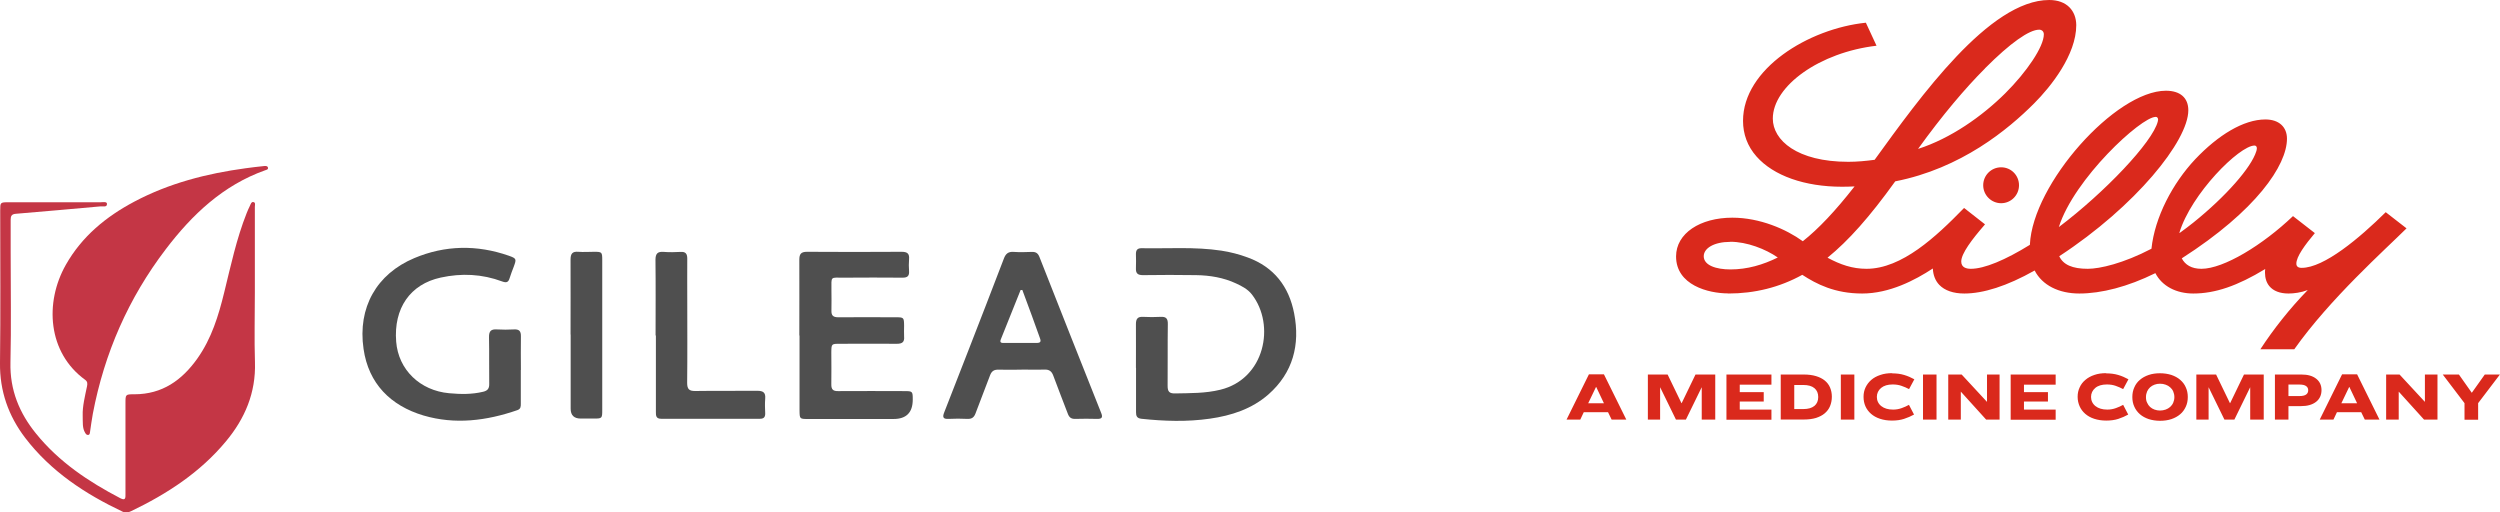
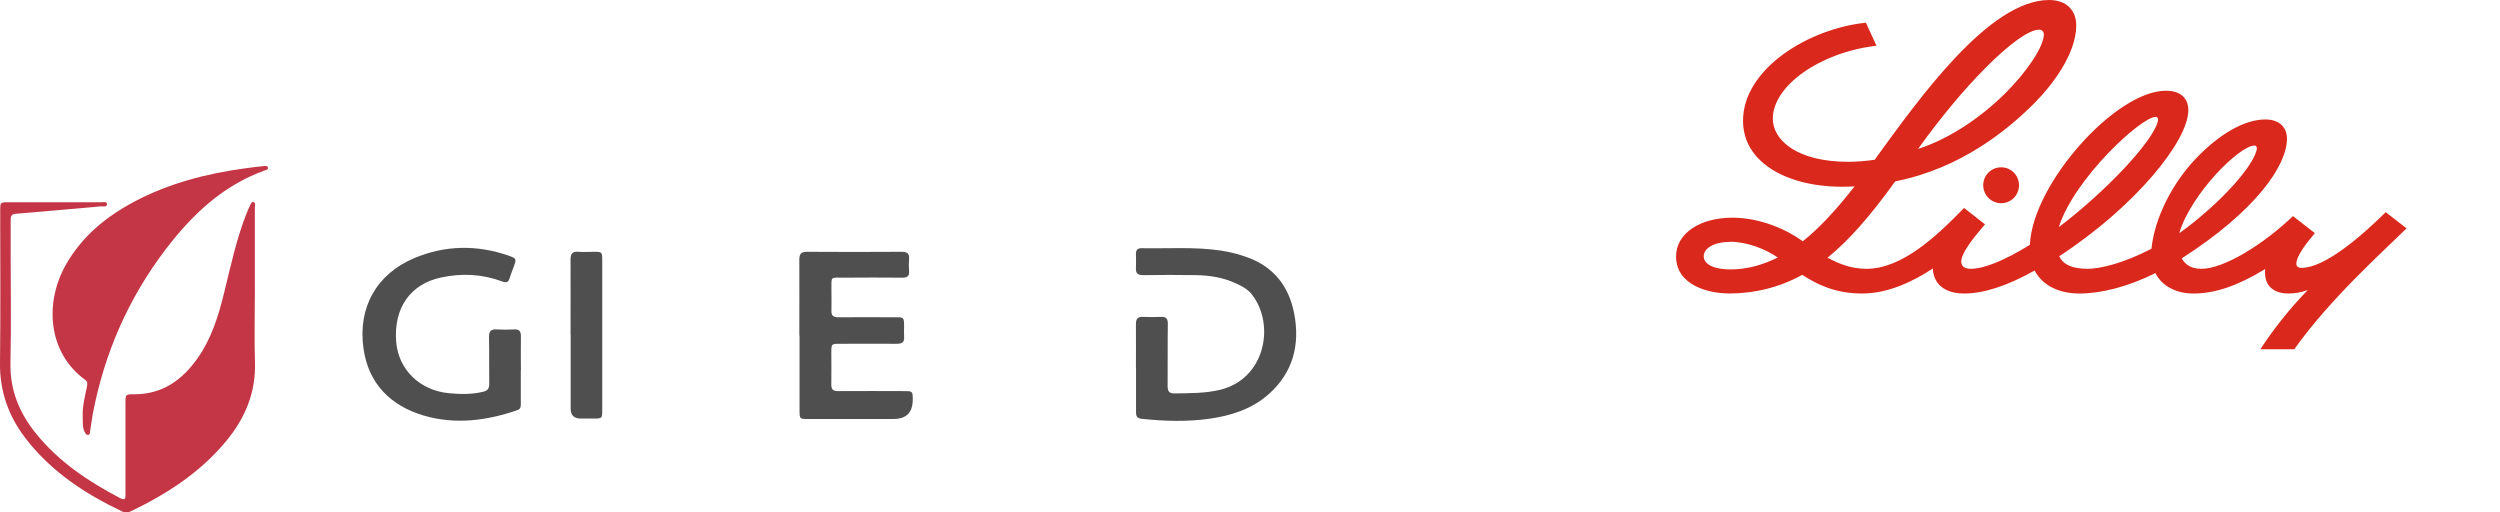
<svg xmlns="http://www.w3.org/2000/svg" id="Ebene_2" viewBox="0 0 236.7 48.51">
  <defs>
    <style>.cls-1{fill:none;}.cls-2{fill:#c43645;}.cls-3{fill:#4f4f4f;}.cls-4{fill:#da291c;}.cls-5{clip-path:url(#clippath);}</style>
    <clipPath id="clippath">
      <rect class="cls-1" width="236.7" height="48.51" />
    </clipPath>
  </defs>
  <g id="Ebene_1-2">
    <g class="cls-5">
      <path class="cls-2" d="M24.13,27.63c0,2.23-.06,4.45.01,6.68.09,2.88-.95,5.32-2.75,7.48-2.44,2.94-5.57,4.97-8.98,6.61-.26.12-.5.18-.79.05-3.57-1.69-6.81-3.82-9.24-7C.79,39.36-.03,37.02,0,34.36c.06-4.81.02-9.62.02-14.42,0-.78,0-.79.8-.79,2.9,0,5.8,0,8.7,0,.22,0,.61-.09.61.16,0,.34-.39.21-.62.23-2.67.24-5.34.48-8,.7-.4.03-.5.2-.5.56,0,1.04,0,2.09,0,3.13,0,3.47.06,6.94-.02,10.4-.06,2.59.84,4.78,2.43,6.73,2.16,2.67,4.96,4.54,7.97,6.11.53.28.49-.08.49-.42,0-2.86,0-5.71,0-8.57,0-.85,0-.85.85-.85,2.63,0,4.5-1.33,5.96-3.39,1.34-1.89,2-4.05,2.54-6.26.62-2.52,1.16-5.07,2.12-7.49.09-.24.2-.47.31-.7.07-.15.14-.4.33-.36.23.04.14.29.14.45,0,1.06,0,2.13,0,3.19v4.85" />
      <path class="cls-2" d="M7.83,39.34c-.03-.85.21-1.81.41-2.77.05-.26.05-.44-.18-.61-3.54-2.57-3.86-7.31-1.82-10.9,1.52-2.68,3.8-4.55,6.48-5.97,3.3-1.75,6.86-2.66,10.54-3.16.58-.08,1.17-.15,1.76-.21.13-.01.31-.02.35.15.04.18-.14.21-.26.25-3.99,1.42-6.91,4.19-9.41,7.47-3.54,4.64-5.82,9.85-6.91,15.58-.11.58-.18,1.17-.27,1.75-.02.11-.02.25-.18.26-.14.01-.21-.09-.27-.19-.29-.46-.22-.99-.24-1.64" />
      <path class="cls-3" d="M107.55,34.83c0-1.38.01-2.76,0-4.14,0-.5.16-.72.68-.69.55.03,1.1.03,1.66,0,.51-.03.69.16.68.68-.03,1.95,0,3.9-.02,5.85,0,.54.15.73.7.72,1.44-.03,2.86,0,4.29-.35,4.21-1.02,5.24-6.12,2.99-9.02-.39-.5-.93-.78-1.49-1.04-1.2-.56-2.48-.77-3.79-.79-1.68-.03-3.35-.02-5.03,0-.48,0-.69-.15-.67-.64.02-.45.01-.9,0-1.36,0-.36.13-.55.52-.55,2.52.05,5.05-.15,7.56.23.86.13,1.7.35,2.51.65,2.49.91,3.9,2.76,4.39,5.29.58,2.97-.11,5.62-2.43,7.67-1.57,1.38-3.51,2.01-5.55,2.3-2.16.31-4.32.24-6.48.01-.43-.05-.51-.26-.51-.62,0-1.4,0-2.8,0-4.2" />
      <path class="cls-3" d="M49.31,35.03c0,1.06,0,2.13,0,3.19,0,.25.01.49-.32.61-2.92,1.01-5.9,1.39-8.89.51-3.12-.93-5.21-3.02-5.68-6.31-.57-3.92,1.24-7.09,4.8-8.59,2.92-1.23,5.94-1.28,8.95-.23.73.26.74.31.48,1.02-.14.37-.29.74-.4,1.11-.12.4-.31.45-.7.31-1.9-.71-3.85-.8-5.82-.37-2.9.63-4.47,2.91-4.22,6.07.21,2.66,2.26,4.63,5.01,4.88,1.09.1,2.16.12,3.23-.14.42-.1.58-.31.57-.74-.02-1.48.01-2.96-.02-4.43-.01-.58.2-.77.76-.73.53.03,1.07.03,1.6,0,.49-.03.67.16.66.65-.02,1.06,0,2.13,0,3.19" />
      <path class="cls-3" d="M75.68,31.75c0-2.38.01-4.77,0-7.15,0-.55.15-.76.74-.76,2.98.02,5.96.02,8.94,0,.54,0,.76.16.71.71-.03.37-.03.75,0,1.12.03.46-.15.62-.61.62-1.86-.02-3.71-.01-5.56,0-1.34,0-1.17-.17-1.18,1.21,0,.63.02,1.26,0,1.89-.02.49.17.65.65.65,1.81-.02,3.63,0,5.44,0,.77,0,.78.02.79.81,0,.34-.02.67,0,1.01.05.52-.17.69-.68.69-1.8-.02-3.59,0-5.39,0-.81,0-.81,0-.82.82,0,1,.02,2.01,0,3.01-.01.49.16.66.65.65,2.09-.02,4.18,0,6.27,0,.77,0,.79.02.79.8q0,1.84-1.82,1.84c-2.7,0-5.41,0-8.11,0-.77,0-.78-.01-.79-.8,0-2.36,0-4.73,0-7.09" />
-       <path class="cls-3" d="M96.79,27.46c-.05,0-.1,0-.16,0-.63,1.56-1.26,3.12-1.88,4.69-.14.36.17.32.38.32,1,0,2.01,0,3.01,0,.37,0,.45-.12.32-.46-.26-.7-.5-1.4-.76-2.11-.3-.82-.61-1.64-.91-2.46M96.72,35c-.73,0-1.46.02-2.19,0-.42-.01-.64.14-.79.53-.44,1.2-.93,2.39-1.37,3.59-.14.39-.35.56-.78.54-.59-.03-1.19-.03-1.77,0-.52.03-.61-.15-.42-.62.79-2,1.56-4,2.34-6,1.1-2.85,2.22-5.69,3.3-8.54.18-.49.43-.69.95-.65.57.04,1.14.02,1.71,0,.37-.01.57.12.71.47,1.94,4.93,3.89,9.86,5.85,14.78.17.42.07.57-.39.56-.69-.02-1.38-.02-2.07,0-.38.01-.57-.14-.7-.49-.45-1.2-.93-2.38-1.37-3.59-.16-.45-.41-.61-.88-.59-.71.03-1.42,0-2.13,0" />
-       <path class="cls-3" d="M62.07,31.76c0-2.38.02-4.77-.01-7.15,0-.6.2-.81.79-.76.53.04,1.07.03,1.6,0,.47-.03.62.19.62.63-.01,1.32,0,2.64,0,3.96,0,2.6.02,5.2-.01,7.8,0,.6.18.79.78.78,1.95-.03,3.91,0,5.86-.02.55,0,.8.16.75.74-.04.47-.02.94,0,1.42,0,.35-.15.49-.5.49-3.12,0-6.23,0-9.35,0-.51,0-.5-.32-.5-.67,0-2.4,0-4.81,0-7.21" />
      <path class="cls-3" d="M54.02,31.68c0-2.36.01-4.73,0-7.09,0-.55.15-.8.74-.75.49.04.99,0,1.48,0,.76,0,.78.02.78.81,0,.63,0,1.26,0,1.89,0,4.08,0,8.15,0,12.23,0,.86,0,.86-.85.86-.4,0-.79,0-1.18,0q-.96,0-.96-.93v-7.03" />
-       <path class="cls-4" d="M231.3,35.46h1.51l1.22,1.73,1.23-1.73h1.43l-2.06,2.71v1.57h-1.29v-1.57l-2.06-2.71ZM225.91,35.46h1.28l2.39,2.58h.01v-2.58h1.19v4.27h-1.27l-2.39-2.64h-.01v2.64h-1.19v-4.27ZM222.42,36.64l-.74,1.54h1.49l-.73-1.54h-.01ZM221.77,35.44h1.4l2.12,4.29h-1.39l-.34-.7h-2.3l-.33.7h-1.3l2.12-4.29ZM216.67,36.41v1.09h1.02c.31,0,.53-.05.66-.15.13-.1.19-.23.19-.4s-.06-.29-.19-.39c-.13-.1-.34-.15-.63-.15h-1.04ZM215.39,35.46h2.51c.6,0,1.06.13,1.4.4.34.27.5.63.5,1.08s-.17.84-.52,1.11c-.35.27-.82.4-1.4.4h-1.21v1.28h-1.28v-4.27ZM207.96,35.46h1.86l1.31,2.71h.02l1.31-2.71h1.87v4.27h-1.28v-3.05h-.01l-1.49,3.05h-.94l-1.49-3.05h-.01v3.05h-1.16v-4.27ZM204.51,36.33c-.19,0-.36.03-.52.09-.16.06-.3.14-.42.25-.12.11-.21.24-.28.39-.07.16-.11.34-.11.54s.03.38.11.53c.07.16.16.29.28.4s.26.19.42.25c.16.06.34.09.52.09s.36-.03.53-.09c.16-.06.31-.14.43-.25s.22-.24.29-.4c.07-.16.11-.34.11-.53s-.04-.38-.11-.54c-.07-.16-.17-.29-.29-.39-.12-.11-.26-.19-.43-.25-.16-.06-.34-.09-.53-.09M204.51,35.34c.4,0,.76.06,1.08.16.32.11.6.26.83.46.23.2.41.43.53.71.13.28.19.58.19.92s-.06.64-.19.92c-.13.28-.3.52-.53.71-.23.2-.51.35-.83.46-.33.11-.69.16-1.08.16s-.75-.06-1.07-.16c-.32-.11-.6-.26-.83-.46-.23-.2-.41-.44-.53-.71-.13-.28-.19-.58-.19-.92s.06-.64.19-.92c.12-.28.3-.52.53-.71.23-.2.51-.35.83-.46.32-.11.68-.16,1.07-.16M199.41,35.35c.42,0,.8.05,1.14.15.34.1.66.24.97.41l-.5.93c-.22-.12-.46-.22-.71-.31-.26-.09-.53-.13-.83-.13-.47,0-.84.11-1.1.33-.26.22-.4.51-.4.85s.14.65.42.87c.28.22.65.33,1.12.33.29,0,.56-.05.81-.14.25-.09.48-.19.69-.31l.48.92c-.29.16-.6.3-.94.41-.34.11-.72.16-1.14.16s-.8-.06-1.14-.17c-.34-.11-.62-.27-.85-.47-.23-.2-.41-.44-.53-.71-.12-.27-.19-.57-.19-.9s.06-.61.19-.89c.12-.27.3-.51.54-.71.23-.2.52-.36.85-.47.34-.12.71-.17,1.13-.17M190.37,35.46h4.26v.96h-3v.71h2.27v.89h-2.27v.76h3v.96h-4.26v-4.27ZM184.45,35.46h1.28l2.39,2.58h.01v-2.58h1.19v4.27h-1.27l-2.39-2.64h-.01v2.64h-1.19v-4.27ZM182.07,35.46h1.28v4.27h-1.28v-4.27ZM179.15,35.35c.42,0,.8.05,1.13.15.34.1.66.24.97.41l-.5.93c-.22-.12-.46-.22-.72-.31-.26-.09-.53-.13-.83-.13-.47,0-.83.11-1.1.33-.26.22-.4.51-.4.85s.14.65.42.87c.28.22.65.33,1.12.33.29,0,.56-.05.81-.14.25-.09.48-.19.69-.31l.48.92c-.29.16-.61.3-.95.41-.34.11-.72.16-1.14.16s-.8-.06-1.13-.17c-.34-.11-.62-.27-.85-.47-.23-.2-.41-.44-.53-.71-.12-.27-.18-.57-.18-.9s.06-.61.19-.89c.13-.27.31-.51.54-.71.23-.2.52-.36.86-.47.34-.12.71-.17,1.13-.17M174.29,35.46h1.28v4.27h-1.28v-4.27ZM169.88,36.46v2.27h.86c.46,0,.8-.1,1.05-.3.24-.2.36-.48.36-.84s-.12-.64-.36-.84-.59-.3-1.05-.3h-.86ZM168.6,35.46h2.18c.44,0,.82.05,1.16.15.33.1.61.24.83.42.22.18.39.4.5.66.11.26.17.55.17.87s-.06.62-.17.89c-.11.27-.28.49-.5.68-.22.19-.5.33-.83.44-.33.1-.72.15-1.16.15h-2.18v-4.27ZM163.46,35.46h4.26v.96h-3v.71h2.27v.89h-2.27v.76h3v.96h-4.26v-4.27ZM156.03,35.46h1.86l1.31,2.71h.02l1.31-2.71h1.87v4.27h-1.28v-3.05h-.01l-1.49,3.05h-.94l-1.49-3.05h-.01v3.05h-1.16v-4.27ZM151.11,36.64l-.74,1.54h1.49l-.73-1.54h-.01ZM150.46,35.44h1.4l2.12,4.29h-1.39l-.34-.7h-2.3l-.33.7h-1.3l2.12-4.29Z" />
      <path class="cls-4" d="M189.47,15.84c.94,0,1.69.76,1.69,1.7s-.76,1.7-1.69,1.7-1.7-.76-1.7-1.7.76-1.7,1.7-1.7M163.82,22.89c1.58,0,3.35.69,4.5,1.49-1.4.69-2.87,1.13-4.49,1.13-1.33,0-2.52-.38-2.52-1.25,0-.76.98-1.36,2.51-1.36M187.94,6.47c2.4-2.41,4.19-3.66,5.13-3.66.24,0,.44.16.44.44,0,1.18-1.63,3.57-3.66,5.59-2.2,2.18-5.15,4.26-8.25,5.26,2.3-3.19,4.47-5.75,6.34-7.62M204.09,11.06c.16,0,.23.12.24.25,0,.06-.01.12-.03.19-.49,1.96-5.04,6.73-9.37,10,1.44-4.57,7.79-10.43,9.16-10.43M206.34,22.05c1.11-3.7,5.69-8.27,7.12-8.27.14,0,.22.11.22.26,0,.11-.04.25-.06.3-.47,1.51-2.85,4.24-5.96,6.74-.4.32-.84.65-1.24.94l-.08.04v-.02ZM163.63,27.79c2.5,0,4.86-.58,7.01-1.77,1.35.88,3.08,1.77,5.67,1.77s5-1.26,6.69-2.37c.03.62.23,1.15.61,1.55.52.54,1.34.82,2.37.82,1.78,0,4.02-.69,6.66-2.18.72,1.4,2.29,2.18,4.23,2.18,2.09,0,4.59-.64,7.2-1.93.63,1.23,1.98,1.93,3.59,1.93,2.07,0,4.18-.72,6.81-2.32-.02.13-.02.24-.02.35,0,.51.14.94.41,1.27.38.46,1.01.7,1.81.7.53,0,1.2-.09,1.83-.33-1.68,1.72-3.27,3.73-4.49,5.61h3.21c3.39-4.8,8.62-9.45,10.63-11.45l-1.97-1.53c-2.5,2.47-5.84,5.27-7.96,5.27-.35,0-.49-.15-.5-.37-.03-.68.86-1.86,1.75-2.92l-2.07-1.61c-2.88,2.75-6.57,4.99-8.67,4.99-.94,0-1.54-.38-1.86-.99,7.04-4.51,9.96-8.81,9.96-11.33,0-1.11-.76-1.82-2.04-1.82-2.08,0-4.49,1.49-6.65,3.77-2.14,2.28-3.83,5.49-4.14,8.47-2.66,1.39-4.89,1.9-6.03,1.9-1.46,0-2.33-.39-2.7-1.19h0c7.24-4.74,12.22-10.93,12.22-13.82,0-1.18-.77-1.85-2.12-1.85-4.77,0-12.62,8.81-12.88,14.57v.02c-2.33,1.44-4.31,2.27-5.59,2.27-.42,0-.91-.12-.91-.69,0-.76,1.04-2.12,2.16-3.41l.09-.11-1.98-1.55-.09.09c-2.54,2.6-5.79,5.67-9.15,5.67-1.35,0-2.48-.4-3.69-1.05,1.99-1.62,3.98-3.85,6.41-7.23,6.23-1.22,10.69-4.91,13.16-7.39,1.57-1.57,3.98-4.59,3.98-7.4C196.57,1.02,195.69,0,194.02,0c-5.66,0-12.24,9.21-16.53,15.13-.82.11-1.66.19-2.49.19-4.86,0-7.15-2.05-7.15-4.09,0-3.1,4.46-6.28,9.82-6.9-.33-.75-.65-1.37-1.01-2.18-5.43.56-11.63,4.37-11.63,9.29,0,1.24.41,2.4,1.28,3.38,1.61,1.82,4.56,2.86,8.09,2.86.39,0,.78-.01,1.19-.03-1.84,2.35-3.41,4.01-4.9,5.19-1.57-1.14-4.07-2.23-6.67-2.23-3.05,0-5.33,1.48-5.33,3.67,0,2.71,3.05,3.5,4.94,3.5" />
    </g>
  </g>
</svg>